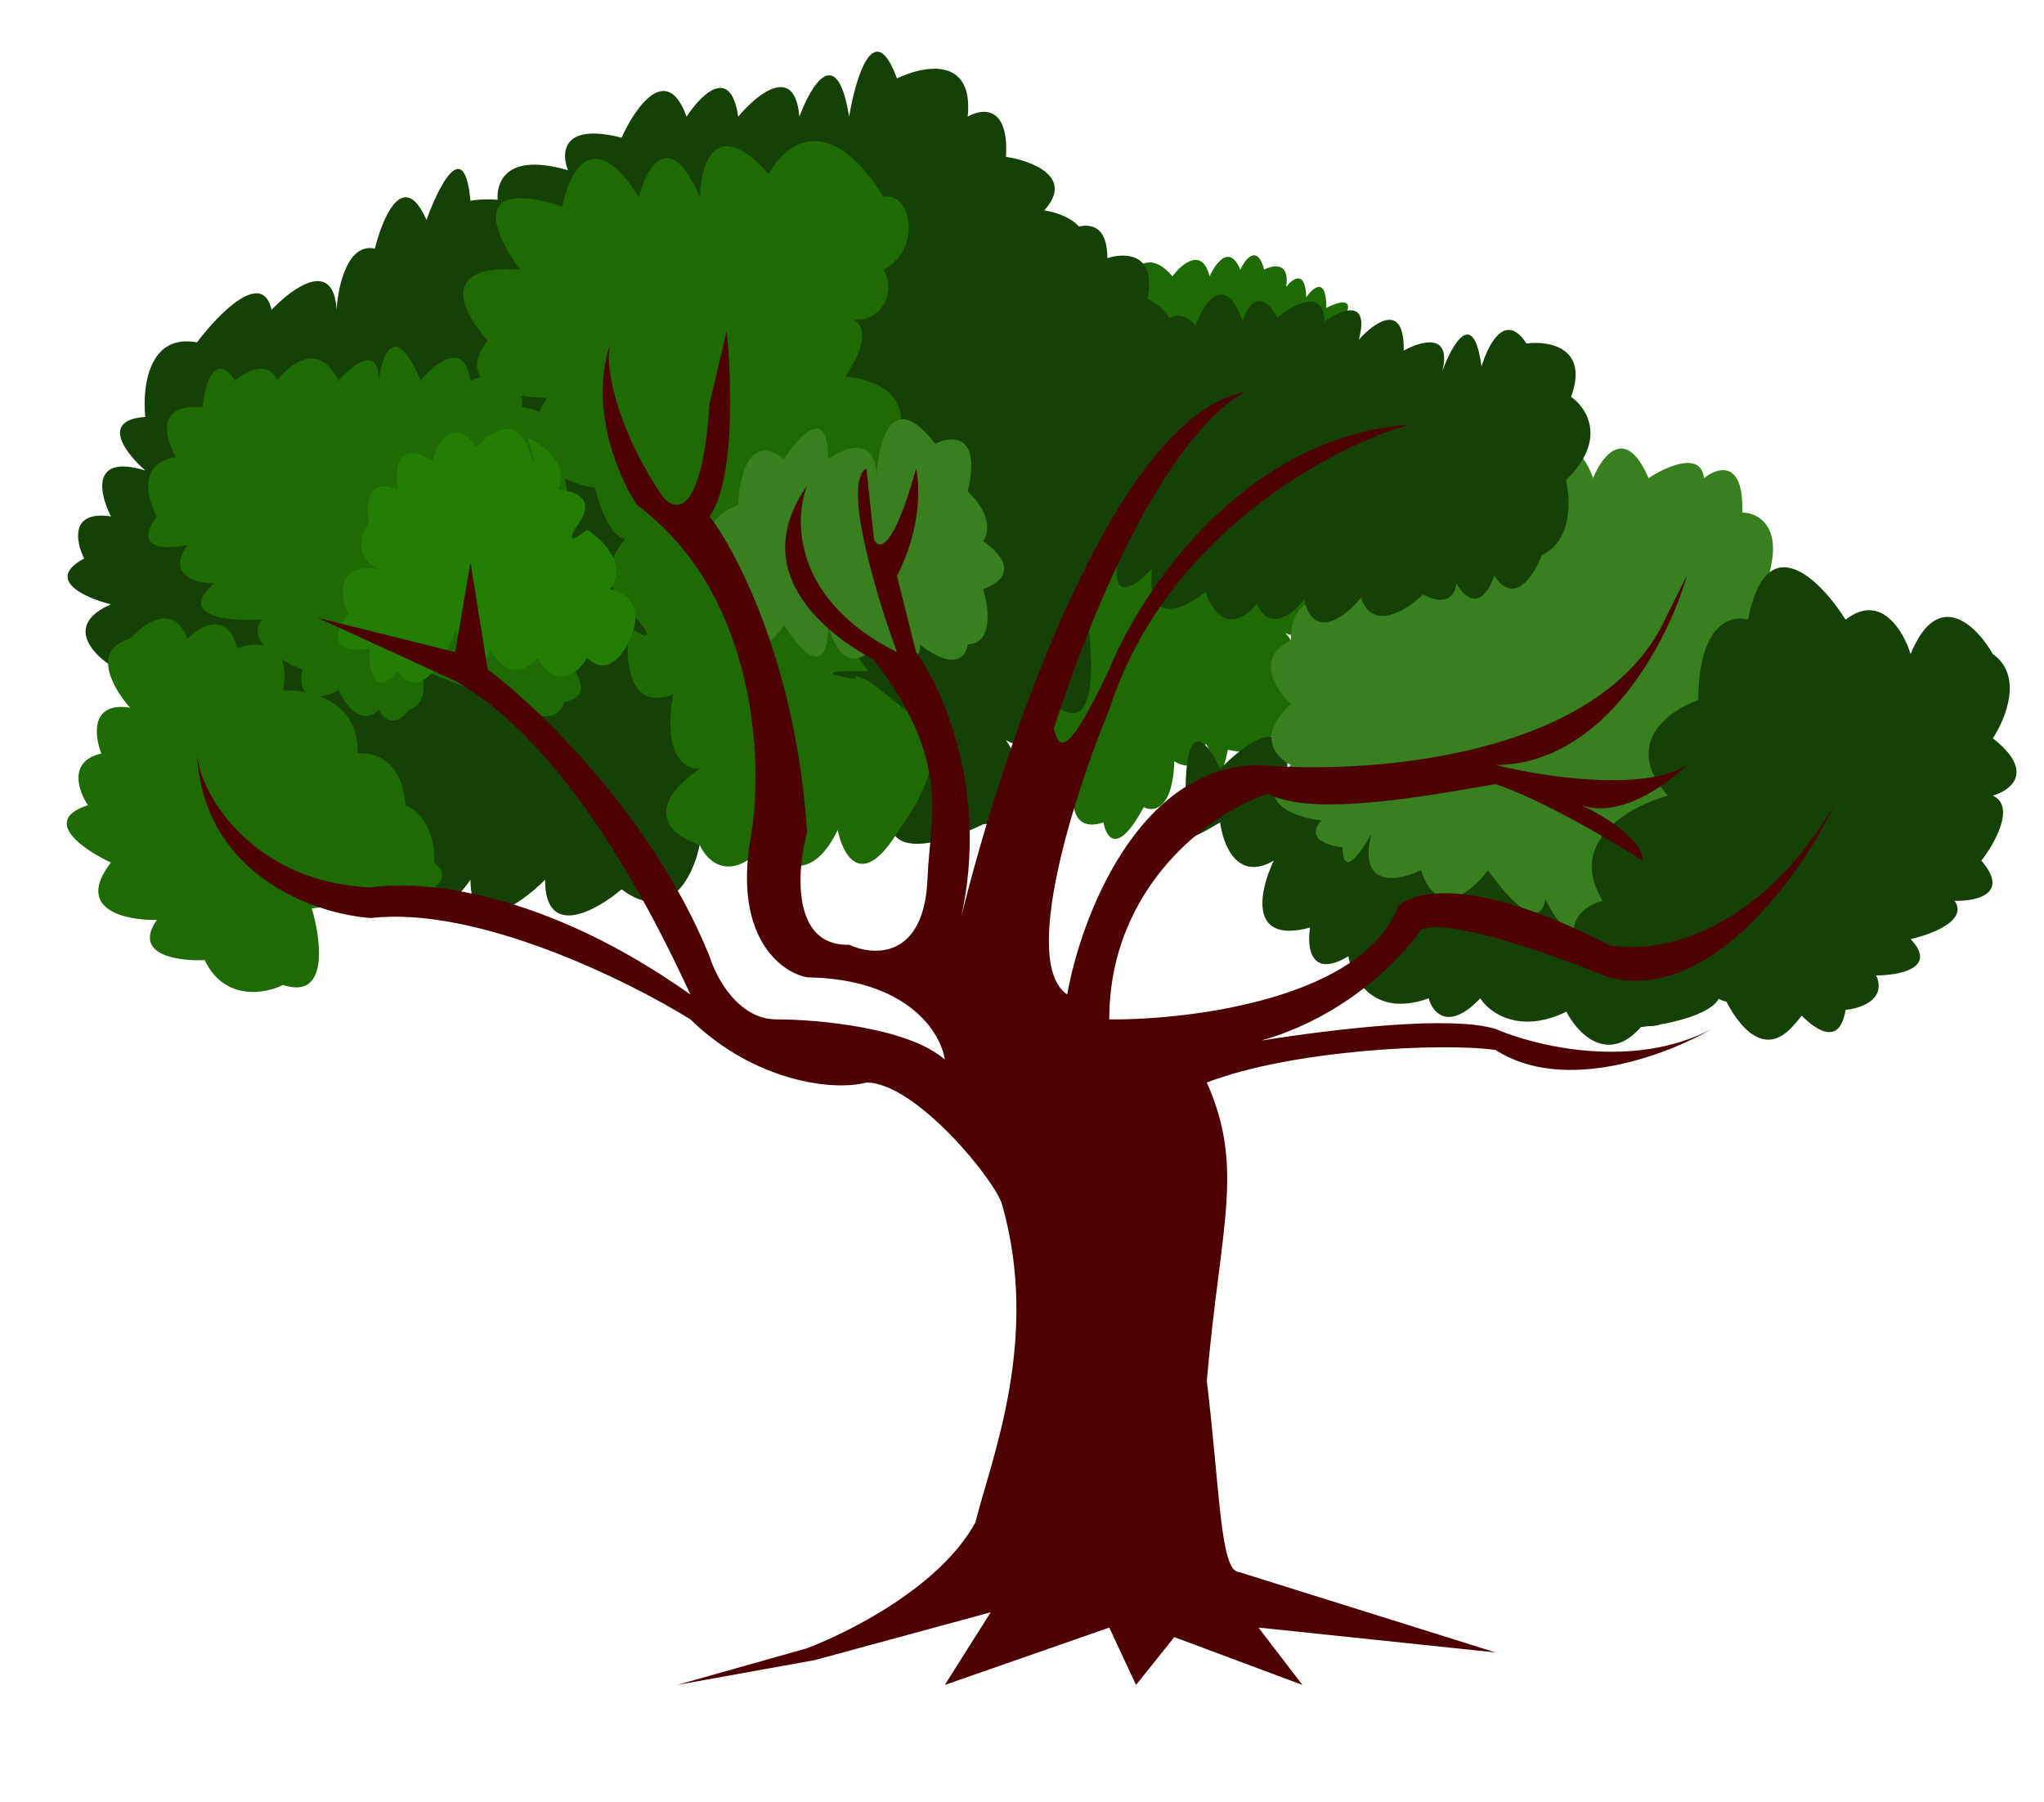
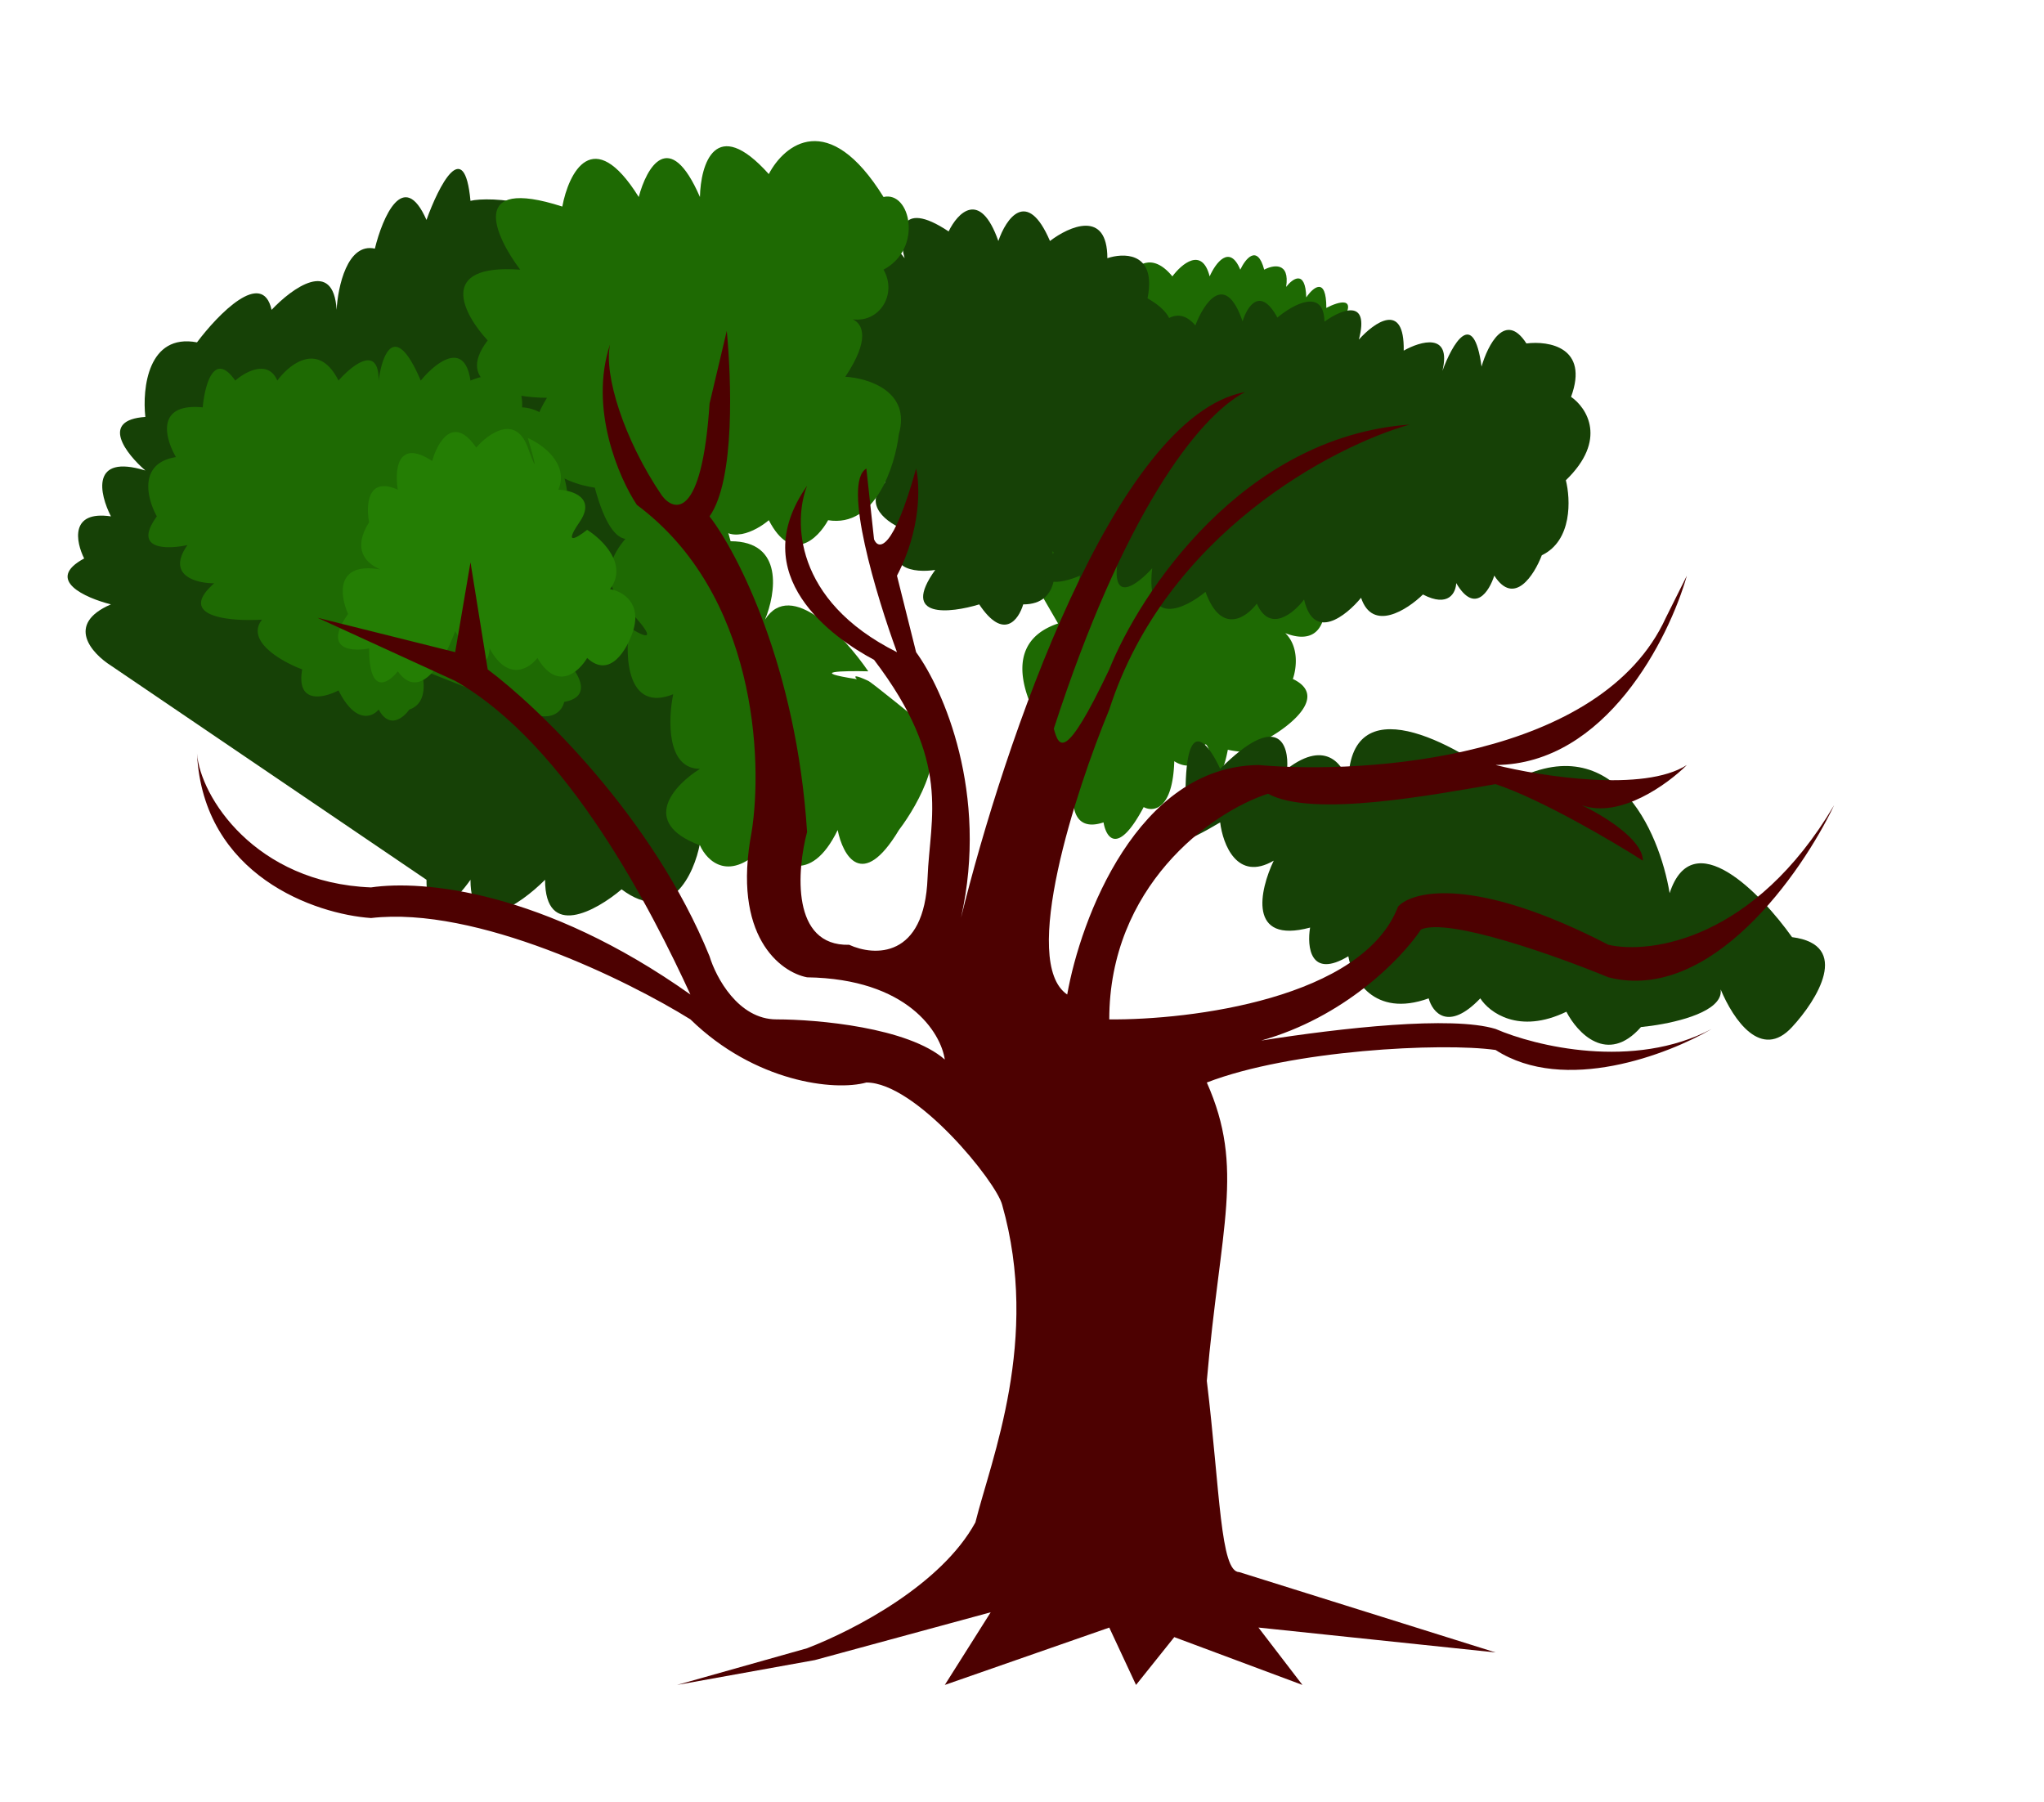
<svg xmlns="http://www.w3.org/2000/svg" width="624" height="550" fill="none" viewBox="0 0 624 550">
  <path fill="#1E6A03" d="M336.89 251.06c-9.8 3.27-9.93-6.42-8.76-11.68a64 64 0 0 1-2.5-7c-9.6-11.1-23.53-35.03-2.62-42.04l-9.47-16.35c-11.68-26.62 18.87-14.2 35.61-4.67 16.82-20.08 21.02-.2 21.02 12.26 19.62-31.3 31.14-13.04 34.45 0 .7 13.47-6.16 14.12-12.24 11.7 4.17 4.09 3.5 10.56 2.31 14 10.75 5.13-.58 14.2-7.59 18.1.47 5.13-7.98 4.47-12.26 3.5-3.5 18.1-5.84-8.18-7.59 0-1.4 6.53-6.42 5.06-8.76 3.5-.46 14.94-6.42 15.57-9.34 14.01-7.94 14.95-11.48 9.34-12.26 4.67" />
  <path fill="#1E6A03" d="M324.92 182.75c-2.24.39-6.3-.06-4.67-4.96-3.99 1.46-11.15 2.22-7.88-6.43-3.7.68-9.99-.4-5.55-10.21-2.72-3.22-6.25-10.22 1.46-12.56-2.43-2.53-5.55-8.4 1.46-11.67-1.95-3.7-3.74-10.98 4.67-10.51-1.56-3.9-2.57-11.62 5.84-11.39-1.95-3.3-3.74-10.27 4.67-11.68-1.36-3.01-2.63-9.1 3.21-9.34.1-2.92 1.64-8.29 7-6.42 1.66-2.82 5.9-7.42 9.64-3.21 1.75-3.21 6.83-7.7 13.14 0 2.82-3.8 9.05-9.11 11.38 0 1.76-4 6.08-9.99 9.35-2.05 1.55-3.3 5.2-7.94 7.3 0 2.72-1.45 7.88-2.45 6.7 5.26 1.96-2.53 5.9-5.43 6.14 3.21 2.04-3.02 6.13-6.6 6.13 3.21 3.7-1.94 9.8-3.8 4.67 4.38 1.75 2.63 3.85 8.35-1.75 10.22.39 2.14-.23 6.42-5.84 6.42-.1 3.31-1.7 9.46-7.3 7.6-.29 5.25-2.92 14.18-11.1 7.87-.09 3.8-1.69 10.4-7.29 6.43 3.02 2.72 6.3 8-4.67 7.3 1.07 3.98 1.52 11.2-5.25 8.17.68 2.92.35 8.06-6.43 5.25.59 3.6.59 11.39-4.08 13.72-1.27 3.41-4.68 9.46-8.18 6.43.49 2.62-.4 7.59-7.88 6.42-.3 1.07-1.64 2.57-4.67 0-3.4 2.43-10.22 5.55-10.22-1.46" />
  <path fill="#164106" d="M388.85 262.74c-11.2 6.54-15.57-5.06-16.35-11.68-21.95 13.08-16.15 3.12-10.5-3.5-.94-30.83 6.61-21.41 10.5-12.85 17.75-17.75 21.02-7.4 20.44 0 12.14-9.34 17.52-.78 18.68 4.67 0-30.36 32.31-12.65 48.46 0 32.23-18.68 46.52 14.4 49.63 33.28 7.01-21.48 27.83 0 37.37 13.43 18.22 2.34 7.6 19.27 0 27.45-9.39 10.24-17.87-2.14-21.79-11.48q.18 1.47-.51 2.72c-2.84 5.32-15.96 8-23.82 8.76-10.28 11.67-19.47 1.75-22.77-4.68-14.49 7.01-23.56.2-26.28-4.08-9.8 10.27-14.6 4.28-15.76 0-16.82 6.07-23.36-6.04-24.53-12.85-11.67 7-12.65-2.92-11.67-8.76-19.15 5.14-15.38-11.48-11.1-20.43m-137.2-158.81c-3.31-6.43-6.66-19.5 6.42-20.44 1.75-7.2 7.82-18.21 18.1-4.67-1.95-7-1.99-18.45 13.43-8.17 2.72-5.65 9.57-12.96 15.18 2.92 2.33-6.82 8.76-16.35 15.76 0 5.84-4.48 17.52-9.7 17.52 5.25 4.86-1.62 13.62-1.74 12.68 9.34q-.1 1.35-.42 2.92c21.6 12.26-12.26 24.53-3.5 21.6 2.92 8.57 5.25 23.6-8.76 15.19 2.72 5.64 5.6 16.7-4.67 15.76 1.75 5.45 3.03 15.41-5.84 11.68.58 3.89 0 11.44-7 10.5 2.13 6.23 3.5 18.7-8.18 18.7-1.37 4.66-5.96 11.2-13.43 0-8.95 2.72-24.17 4.43-13.43-10.52-6.23.97-16.82-.12-9.34-12.26-5.06-1.95-13.31-7.59-5.84-14.6-7 1.37-18.33 1.17-7.6-10.5-5.83.19-16.22-1.87-11.08-11.68-6.23-4.28-14.95-14.48 0-21.02M33.86 184.5c-14 6.07-5.83 14.99 0 18.69l96.34 65.39c0 15.41 8.95 6.42 13.43 0 0 18.21 15.18 7.59 22.77 0 0 18.21 15.57 9.53 23.36 2.92 14.94 11.2 22.18-4.67 23.93-14.02 8.41 6.54 10.51-5.06 10.51-11.67 13.08-1.4 5.45-9.93 0-14.02 13.08-10.74-1.55-20.43-10.5-23.93 7.94-6.54-.59-14.8-5.84-18.1 6.53-10.75-6.62-17.33-14.02-19.27-5.06 5.84-12.96 14.01-4.08 0 8.87-14.01-8.76-34.64-18.69-43.2 12.15-7.48 1.95-18.3-4.67-22.78-5.25 6.23-13.43 14.95-4.09 0s27.06-26.08 21.02-28.6c-2.33 5.44-16.46 14.94-12.26 0s-22.18-15.97-27.44-14.6c-1.87-20.09-9.73-4.48-13.43 5.83-7-15.88-13.43-.77-15.76 8.76-8.41-1.87-11.3 11.68-11.68 18.69-.93-15.89-13.62-6.62-19.85 0-2.8-12.62-16.35 1.36-22.77 9.92-14.95-2.8-16.74 14.01-15.77 22.77-14 .94-5.84 11.29 0 16.35-16.81-5.14-14 7.2-10.5 14.01-12.62-1.86-10.71 7.79-8.18 12.85-12.14 6.54.39 12.06 8.17 14.01" />
-   <path fill="#37801D" d="M394.1 233.55c-4.47-2.15-10.74-8.88 0-18.69-4.66-4.28-11.2-14.13 0-19.27-.19-6.22 2.7-16.81 15.77-9.34-1.55-4.86-.93-13.54 14.01-9.34-3.7-4.87-6.07-13.78 14.02-10.5.78-6.63 4.55-17.87 13.43-9.93-1.37-8.57.11-22.66 16.93-10.51 3.5-6.82 12.03-16.35 18.1 0 2.72-6.82 9.92-16.35 16.93 0 5.26-3.5 16-8.41 16.93 0 4.09-3.31 12.15-5.84 11.68 10.5 4.09 0 11.56 3.28 8.76 16.35s-1.17 8.18 0 4.1c4.67 4.27 12.61 14 7 18.68 3.5.97 8.76 5.6 1.76 16.34s-2.92 6.43 0 2.92c3.11 4.67 6.65 14.48-4.1 16.35 1.57 7 2.11 19.85-8.17 15.18 1.56 8.18 1.64 22.07-10.5 12.26.38 7.79-2.34 21.02-16.35 11.68-.98 6.62-6.54 16.7-21.02 4.09-2.34 7.4-9.11 17.75-17.52 0-.39 4.67-4.44 9.45-17.51-8.76-4.68 6.42-15.3 15.41-20.44 0-6.81 3.3-19.38 5.72-15.18-11.1-2.92 5.45-8.76 13.9-8.76 4.1-4.28-.4-11.56-2.58-6.42-8.18-8.37-.97-21.95-5.72-9.34-16.93" />
-   <path fill="#164106" d="M173.4 51.96c-21.01-6.07-22.76 5.65-21.01 12.26l82.32 126.7c-13.54 21.02 8.37 17.33 21.02 12.85-14.48 14.01.59 17.13 9.93 16.93-12.61 15.88.2 21.4 8.17 22.19-8.4 21.48 14.02 14.79 26.28 8.76 18.68-1.4 12.45-17.72 7-25.7 9.34 5.61 11.68-7 11.68-14 15.41 16.8 15.38-7.01 13.43-21.03-6.04 1.37-15.18 3.27-3.5 0s7.2-21.21 3.5-29.77c16.35 2.8 8.76-18.3 2.92-29.2 10.74-6.54 4.47-24.52 0-32.7 5.14-17.28.2-16.93-2.92-14.59-4.48 3.9-11.45 8.76-3.5-2.92s-3.31-16.54-9.93-17.51c9.34-10.28-3.9-15.19-11.68-16.35.94-15.88-7.4-14.8-11.68-12.26 1.87-18.69-13.62-15.57-21.6-11.68-7-19.15-12.65-.2-14.6 11.68-3.73-22.9-11.67-9.54-15.18 0-1.4-16.35-13.04-6.82-18.68 0-2.33-15.89-11.48-6.62-15.76 0-6.08-16.82-15.77-2.73-19.85 6.42-18.22-4.67-18.5 4.67-16.35 9.92" />
-   <path fill="#1E6A03" d="M128.45 204.35c1.17 3.31 2.1 10.4-3.5 12.26-1.76 2.53-6.08 6.08-9.34 0-1.95 2.34-7.13 4.44-12.27-5.84-4.47 2.34-12.96 4.32-11.09-6.42-6.23-2.33-17.4-8.64-12.26-15.18-9.73.59-26.27-.82-14.6-11.1-5.45 0-14.71-2.33-8.17-11.67-5.57 1.22-14.63 1.47-11.13-5.84a19 19 0 0 1 1.79-2.92c-2.92-5.25-5.84-16.23 5.84-18.1-3.31-5.64-6.31-16.58 8.17-15.18.58-6.61 3.39-17.51 9.93-8.17 3.1-2.73 10.04-6.54 12.84 0 3.7-5.06 12.61-12.15 18.68 0 4.1-4.67 12.27-11.21 12.27 0 .97-7.79 4.9-18.68 12.84 0 4.28-5.26 13.31-12.61 15.18 0 5.45-2.34 16.23-3.97 15.77 8.17 4.47.2 12.84 3.5 10.5 15.18 2.53 5.06 6.08 16.35 0 21.02 3.5 3.12 9.46 11.68 5.26 21.02 1.75 5.65 3.15 16.93-5.26 16.93 5.06 4.48 12.62 13.9 2.34 15.77-.58 2.72-3.97 7-12.84 2.33z" />
+   <path fill="#1E6A03" d="M128.45 204.35c1.17 3.31 2.1 10.4-3.5 12.26-1.76 2.53-6.08 6.08-9.34 0-1.95 2.34-7.13 4.44-12.27-5.84-4.47 2.34-12.96 4.32-11.09-6.42-6.23-2.33-17.4-8.64-12.26-15.18-9.73.59-26.27-.82-14.6-11.1-5.45 0-14.71-2.33-8.17-11.67-5.57 1.22-14.63 1.47-11.13-5.84a19 19 0 0 1 1.79-2.92c-2.92-5.25-5.84-16.23 5.84-18.1-3.31-5.64-6.31-16.58 8.17-15.18.58-6.61 3.39-17.51 9.93-8.17 3.1-2.73 10.04-6.54 12.84 0 3.7-5.06 12.61-12.15 18.68 0 4.1-4.67 12.27-11.21 12.27 0 .97-7.79 4.9-18.68 12.84 0 4.28-5.26 13.31-12.61 15.18 0 5.45-2.34 16.23-3.97 15.77 8.17 4.47.2 12.84 3.5 10.5 15.18 2.53 5.06 6.08 16.35 0 21.02 3.5 3.12 9.46 11.68 5.26 21.02 1.75 5.65 3.15 16.93-5.26 16.93 5.06 4.48 12.62 13.9 2.34 15.77-.58 2.72-3.97 7-12.84 2.33" />
  <path fill="#164106" d="M325.48 140.57c-11.47 4.71-5.83 12-1.58 15.04-13.94 1.76-7.28 9.43-2.2 13.05-7.35 11.53 2.26 9.53 7.99 7.09-1.63 10.17 6.99 1.27 11.5-4.45-1.95 13.35 6.23 7 10.56 2.17-2.17 18.24 9.94 12.42 16.27 7.22 4.8 13.2 12.45 7.89 15.67 3.58 3.95 9.07 11.26 2.95 14.42-1.25 2.96 12.9 12.83 5.02 17.4-.53 3.53 10.52 14.06 3.71 18.89-1 7.88 4.1 10.05-.61 10.16-3.48 5.66 9.63 10.1 2.49 11.62-2.29 6.07 9.5 12.2-.18 14.51-6.21 9.35-4.48 8.79-17.13 7.34-22.9 12.8-12.36 6.39-22.13 1.59-25.46 5.55-15.14-6.78-17.17-13.63-16.3-6.46-10.04-11.82.53-13.7 7.06-2.47-18.32-9-6.77-11.94 1.3 2.85-11.88-6.7-9.06-11.82-6.17.26-15.23-9.02-8.6-13.69-3.37 3.4-12.93-5.58-9.04-10.5-5.48-.22-10.47-9.68-5.19-14.38-1.24-5.27-9.75-9.27-3.3-10.62 1.15-5.3-15.45-11.83-5.6-14.42 1.25-5.98-7.12-11.93.18-14.16 4.73-8.52-5.44-10.82 3.68-10.91 8.92-11.19-4.16-11.09 6.33-9.64 12.09-13.93 1.09-8.96 10.78-4.73 15.48" />
  <path fill="#1E6A03" d="M197.93 158.81c-2.92 6.03-10.28 12.5-16.35-9.93-9.73-1.36-26.27-8.75-14.6-27.44-10.5 0-28.84-3.5-18.1-17.51-7.39-7.98-15.76-23.47 9.93-21.6-7.78-10.32-16.11-28.61 12.85-19.27C173.6 52.74 181 37.72 195 60.14c2.34-8.95 9.34-21.49 18.68 0 .2-9.93 4.68-25.23 21.02-7 4.67-8.96 18.22-20.1 35.03 7 8.18-1.95 12.16 15.73 0 22.18 4.29 7.5-1.25 16.27-9.4 15.16 3.16 1.48 5.3 6.19-2.27 17.54 7 .39 20.08 4.44 16.35 17.52-1.17 9.73-7.13 28.6-21.6 26.27-3.12 5.65-11.1 13.55-18.1 0-3.9 3.3-12.62 7.94-16.35 0z" />
  <path fill="#1E6A03" d="M233.55 258.07c-10.75 11.68-17.72 4.86-19.86 0-18.68-7-7.78-18.5 0-23.36-10.27 0-9.73-15.18-8.17-22.77-14.01 5.6-14.8-11.28-13.43-20.43 4.48 2.92 10.4 5.6-1.75-7-12.15-12.62 5.06-25.9 15.18-30.95 8.4-12.62 15.18 2.53 17.52 11.67 16.34 0 13.81 15.96 10.5 23.94 7.95-12.6 24.33 5.26 31.53 15.77-7.83-.19-18.59.07-3.48 2.4-1.1-1.15-.4-1.29 3.48.52 1.15.53 15.55 12.26 16.35 12.98 8.37 7.5-.79 24.39-7 32.56-11.21 18.68-17.13 7.78-18.69 0-8.4 17.28-18.3 10.31-22.18 4.67" />
  <path fill="#247E04" d="M116.1 173.84c-4.7-2-8.49-6.32-3.42-14.43-.97-5.06-.58-14.13 8.76-9.92-.97-5.84-.23-15.77 10.5-8.76 1.57-5.64 6.43-14.36 13.44-4.09 3.7-4.28 12.03-10.27 15.76 0s1.56 2.34 0-2.92c4.48 1.95 12.61 7.83 9.34 15.77 4.29.2 11.56 2.45 6.43 9.92-5.14 7.48-.59 4.67 2.33 2.34 4.67 2.92 12.61 10.62 7 18.1 3.51.58 9.82 3.97 7.01 12.84-1.75 5.45-7 14.72-14 8.18-2.54 4.28-9.12 10.27-15.19 0-2.53 3.3-8.99 7.35-14.6-2.92-.19 4.09-2.56 8.76-10.5-5.26-2.92 8.18-10.51 22.07-17.52 12.26-2.92 3.7-8.76 7.48-8.76-7-5.37 1.05-14.18.42-6.42-10.51-2.62-5.93-3.73-15.95 9.84-13.6" />
-   <path fill="#164106" d="M533.65 303.03c-6.54 7-12.84-.59-15.18-5.26-12.14 28.03-24.52 11.68-29.2 0-15.87-14.01-6.6-21.02 0-22.77-11.2-18.22 8.57-29 19.86-32.11-14.01-15.88.39-26.08 9.34-29.2 0-23.35 10.12-26.07 15.18-24.52 5.6-28.96 22.19-12.06 29.78 0 10.74-8.4 17.7 3.5 19.85 10.51 8.4-20.55 20.24-8.56 25.1 0 9.35 6.54 3.9 19.85 0 25.7 13.09 10.27 5.46 15.95 0 17.5 7.01 3.28.59 14.6-3.5 19.86 8.88 10.27-1.75 12.45-8.17 12.26 4.2 6.07-7.2 10.31-13.43 11.68 8.4 8.87-3.5 11.1-10.5 11.1 3.26 7.46-4.87 10.11-9.35 10.5-2.34 14.48-13.82 2.53-19.27-5.25-2.8 16.34-8.17 6.8-10.5 0" />
-   <path fill="#1E6A03" d="M86.41 300.69c14.02 4.67 11.68-13.62 8.76-23.36l32.11-4.08c10.75-3.27 7.98-7.98 5.26-9.93.46-11.2-5.65-16.35-8.76-17.51-.94-14.02-10.12-16.35-14.6-15.77.47-16.35-14.98-19.65-22.77-19.26 2.8-15.42-8.17-15-14.01-12.85-2.8-11.68-11.29-6.81-15.18-2.92-4.2-11.21-13.43-4.67-17.52 0-12.14 3.27-5.06 15.38 0 21.02-12.14-1.87-10.9 8.56-8.76 14.01-10.27 2.34-7 11.49-4.08 15.77-14.48 4.67-1.36 13.62 7 17.51-11.2 14.48 4.68 17.71 14.02 17.52-7.48 10.74 6.61 12.65 14.6 12.26 6.07 12.61 18.48 10.31 23.93 7.59" />
-   <path fill="#37801D" d="M252.81 190.92c.2 7.2-2.22 17.29-13.43 0-4.67 6.43-14 15.42-14 0-4.68-4.67-11.22-14.94 0-18.68-6.04-3.7-14.49-12.5 0-18.1.19-8.17 3.26-22.42 14-14.01 4.48-7 13.43-16.82 13.43 0 5.04-3.65 14.2-7.01 14.78 4.9.9-12.17 5.25-25.92 17.92-9.57 5.06-2.53 14.13-3.16 9.93 14.6 3.1 2.72 8.4 9.57 4.67 15.17 4.86 3.12 11.67 10.4 0 14.6 1.75 5.45 3.27 16.46-4.68 16.93-.38 3.5-3.85 8.41-14.6 0 .4 3.31-1.74 7.94-13.42 0-3.11 4.28-10.4 9.11-14.6-5.84" />
  <path fill="#4D0101" d="M297.77 464.76c4.87-19.47 19.85-55.82 8.18-96.93-1.76-7-26.28-37.36-41.46-37.36-9.73 2.72-34.1-.12-53.71-19.27-19.08-11.87-65.28-34.68-97.51-30.94-16.93-1.17-51.26-12.85-53.13-50.22.97 13.04 17.63 39.47 53.13 40.87 15.76-2.33 52.66.94 97.5 32.7-11.48-24.91-37.25-76.14-71.81-95.75l-42.04-19.27 42.04 10.5 4.67-27.43 5.26 32.7c15.37 11.47 50.44 45.07 67.72 87.57 1.95 6.43 8.76 19.27 20.44 19.27 12.45 0 40.17 2.45 51.38 12.26-1.19-8.17-11.25-24.64-42.04-25.1-8.17-1.56-23-12.62-16.93-44.38 3.5-22 1.4-72.75-35.03-99.84-5.45-8.17-14.72-29.43-8.18-49.04-2.03 9.34 4.34 29.3 15.77 46.12 3.7 5.06 12.26 7.47 14.6-28.03l5.25-22.18c1.36 14.2 2.68 45.42-5.26 56.63 8.57 11.1 26.51 45.9 29.78 96.34-3.11 11.68-4.9 34.92 12.85 34.45 7.59 3.5 23 4.32 23.93-20.44.7-18.68 7.48-35.26-16.34-66.56-12.46-6.61-39.7-25.69-20.44-53.13-4.09 10.32-4.32 34.92 27.44 50.8-6.22-16.93-16.81-51.85-9.34-56.05l2.34 21.6c1.36 3.3 5.84 3.62 12.84-21.6 1.17 4.95 1.64 18.42-5.84 32.7l5.84 23.35c8.3 11.38 22.23 43.09 13.72 81.03 12.98-52.71 47-153.14 86.7-160.44-14.6 7.6-37.36 37.95-58.38 102.76 1.56 5.65 3.39 10.4 16.93-18.1 9.34-23.35 40.75-71 91.67-74.73-23.36 6.62-74.39 33.28-91.67 87-10.31 24.9-27.32 77.18-12.84 86.99 4.08-23.16 21.48-69.6 58.38-70.06 33.28 2.91 104.75-1.99 124.37-44.96l6.42-12.85c-5.45 19.18-24.76 57.59-58.39 57.8 14.02 3.5 45.31 8.41 58.39 0-5.84 5.84-20.44 16.47-32.11 12.27 6.22 2.92 18.68 10.39 18.68 16.93-9.15-5.84-30.94-18.69-44.96-23.36-18.49 3.12-55.93 10.4-69.48 2.92-17.9 5.84-48.46 28.61-48.46 68.9 24.91.22 77.42-6.37 88.17-34.45 4.47-4.86 23.58-9.34 64.22 11.68 12.85 2.92 44.6-1.52 68.9-42.62-9.93 20.82-37.6 60.49-68.9 52.55-15.57-6.43-48.81-18.34-57.22-14.6-6.29 9.35-23.63 26.84-48.78 33.9 24.5-3.86 58.19-7.62 71.55-3.54 12.07 5.25 42.16 12.61 65.98 0-13.24 7.78-44.96 19.97-65.98 6.42-16.35-2.33-62.47 0-88.16 9.93 11.68 26.27 4.08 43.79 0 91.08 4.08 33.86 4.08 58.39 9.92 58.39l78.24 24.52-72.4-7.6 13.43 17.52-39.12-14.6-11.68 14.6-8.17-17.51-50.21 17.51 14.01-22.18-53.71 14.6-42.04 7.58 39.7-11.2c14.73-5.7 41.05-19.49 51.38-38.42" />
</svg>